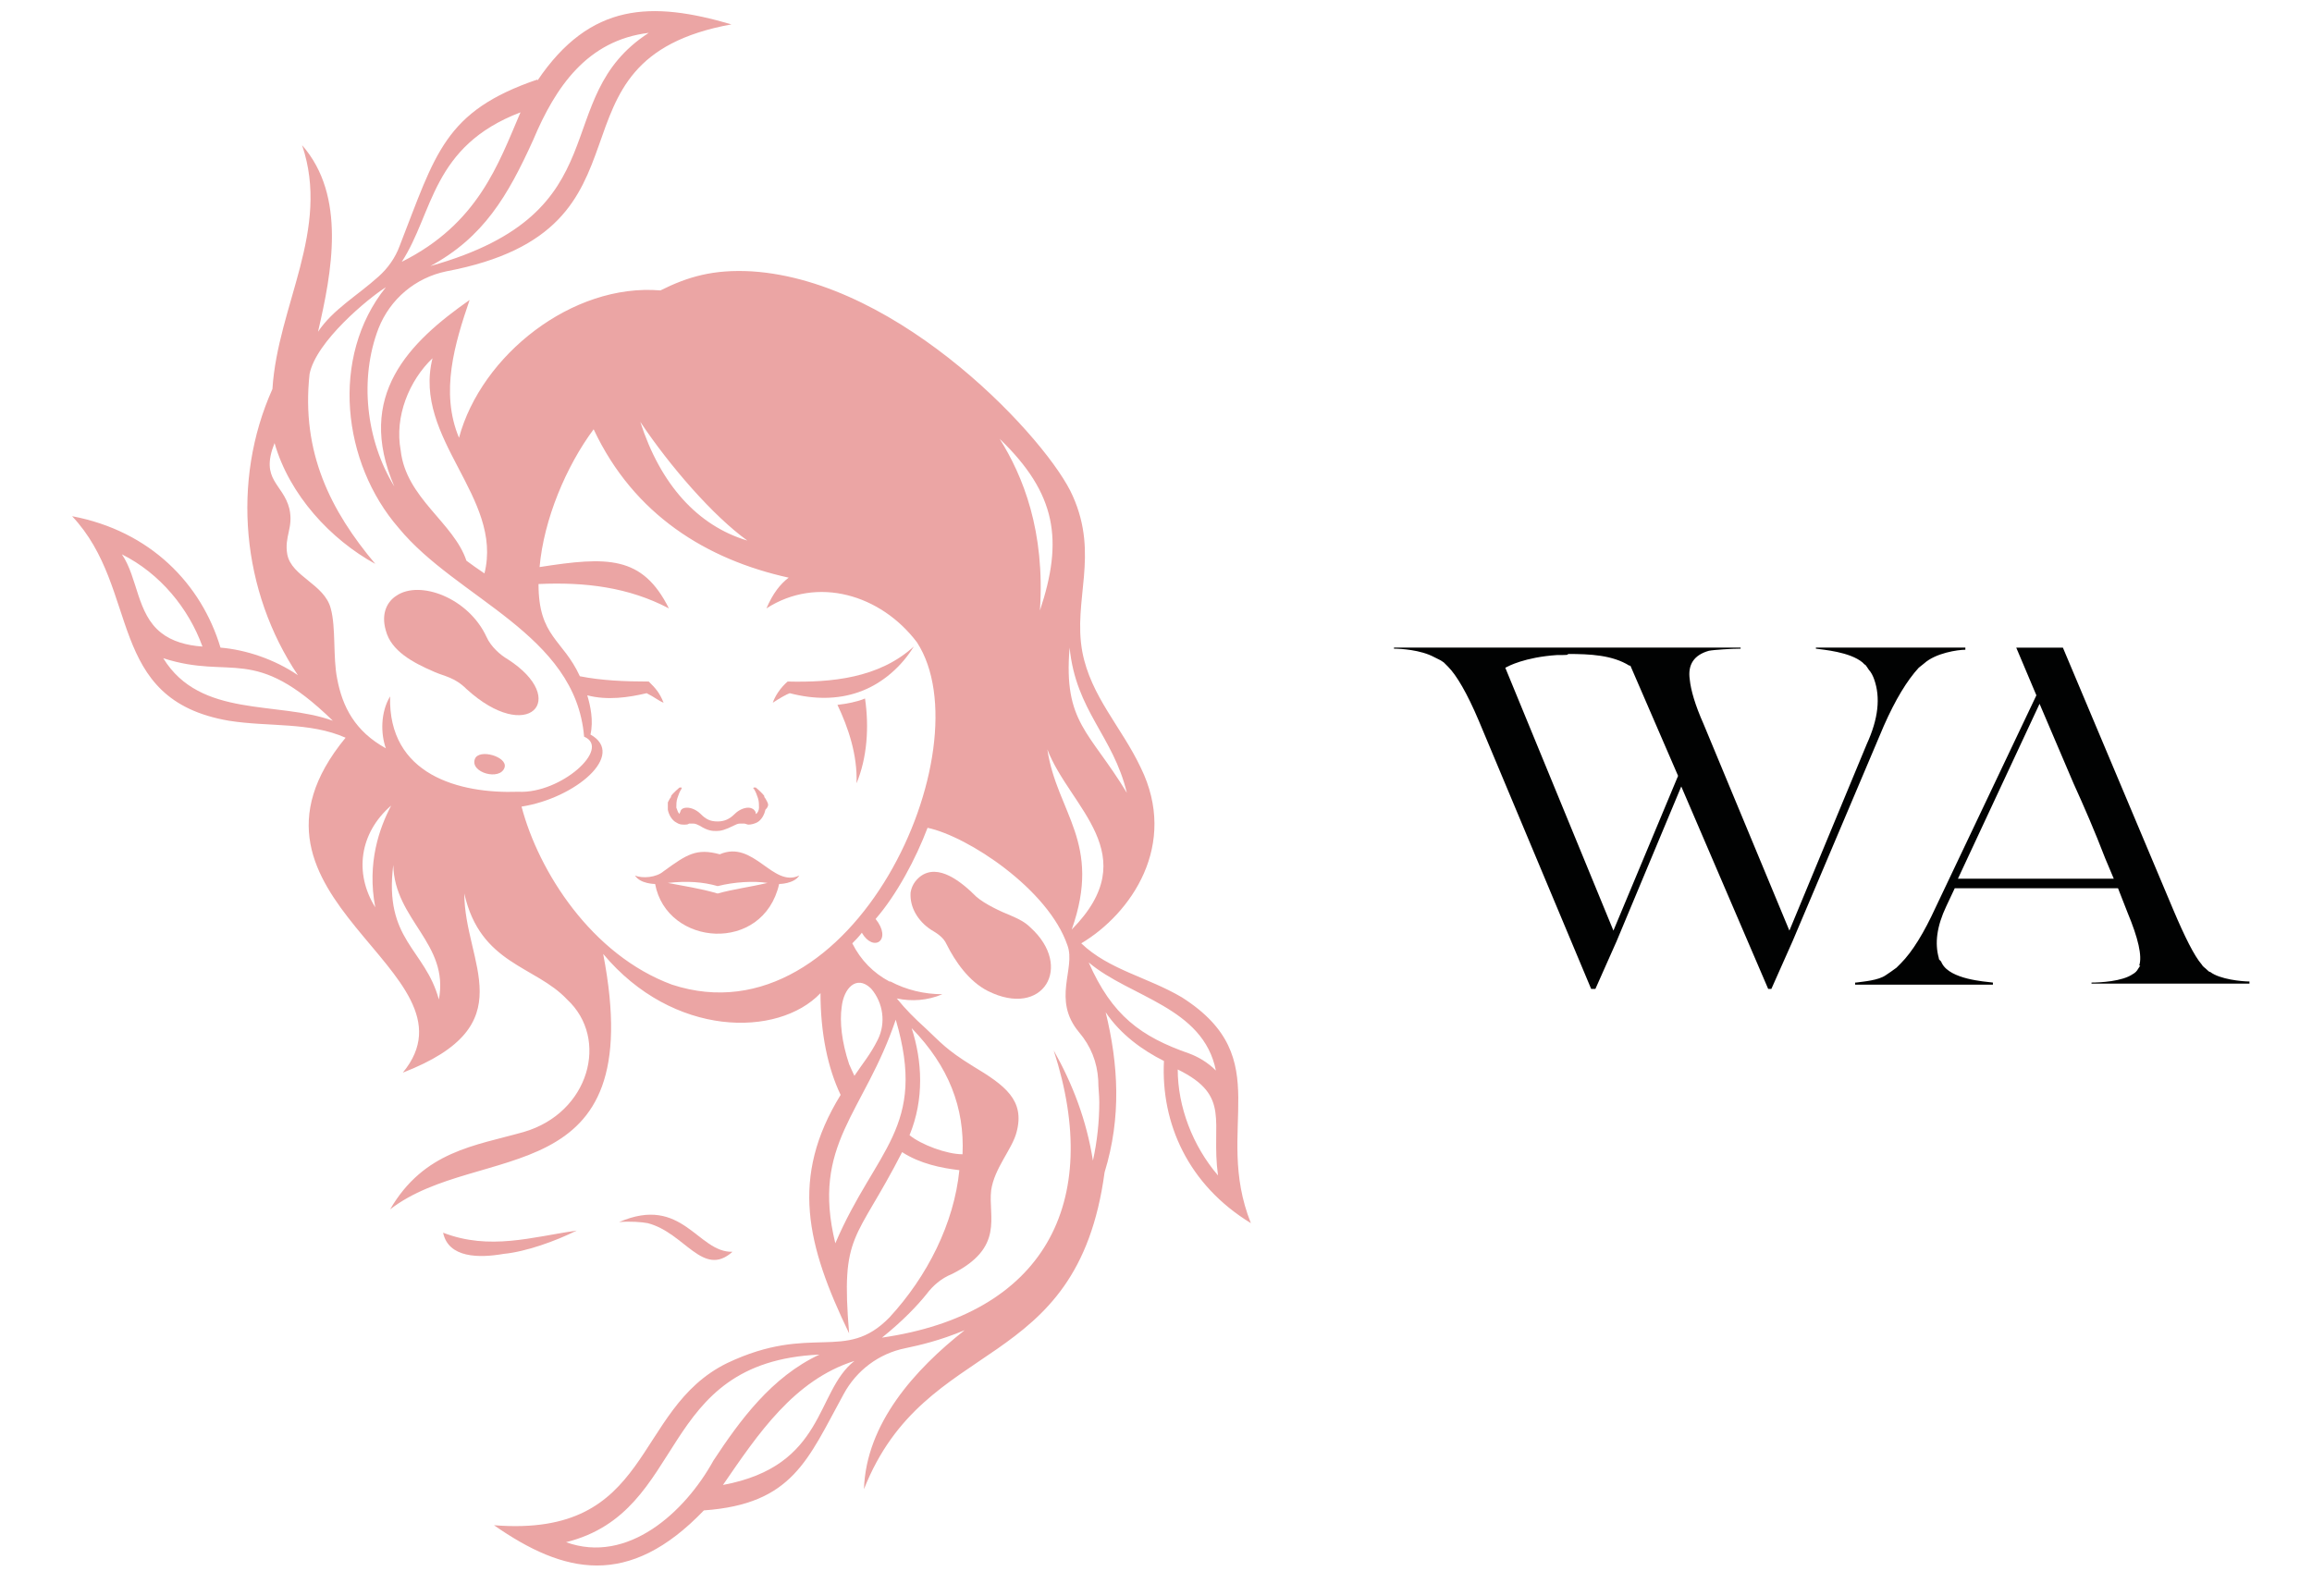
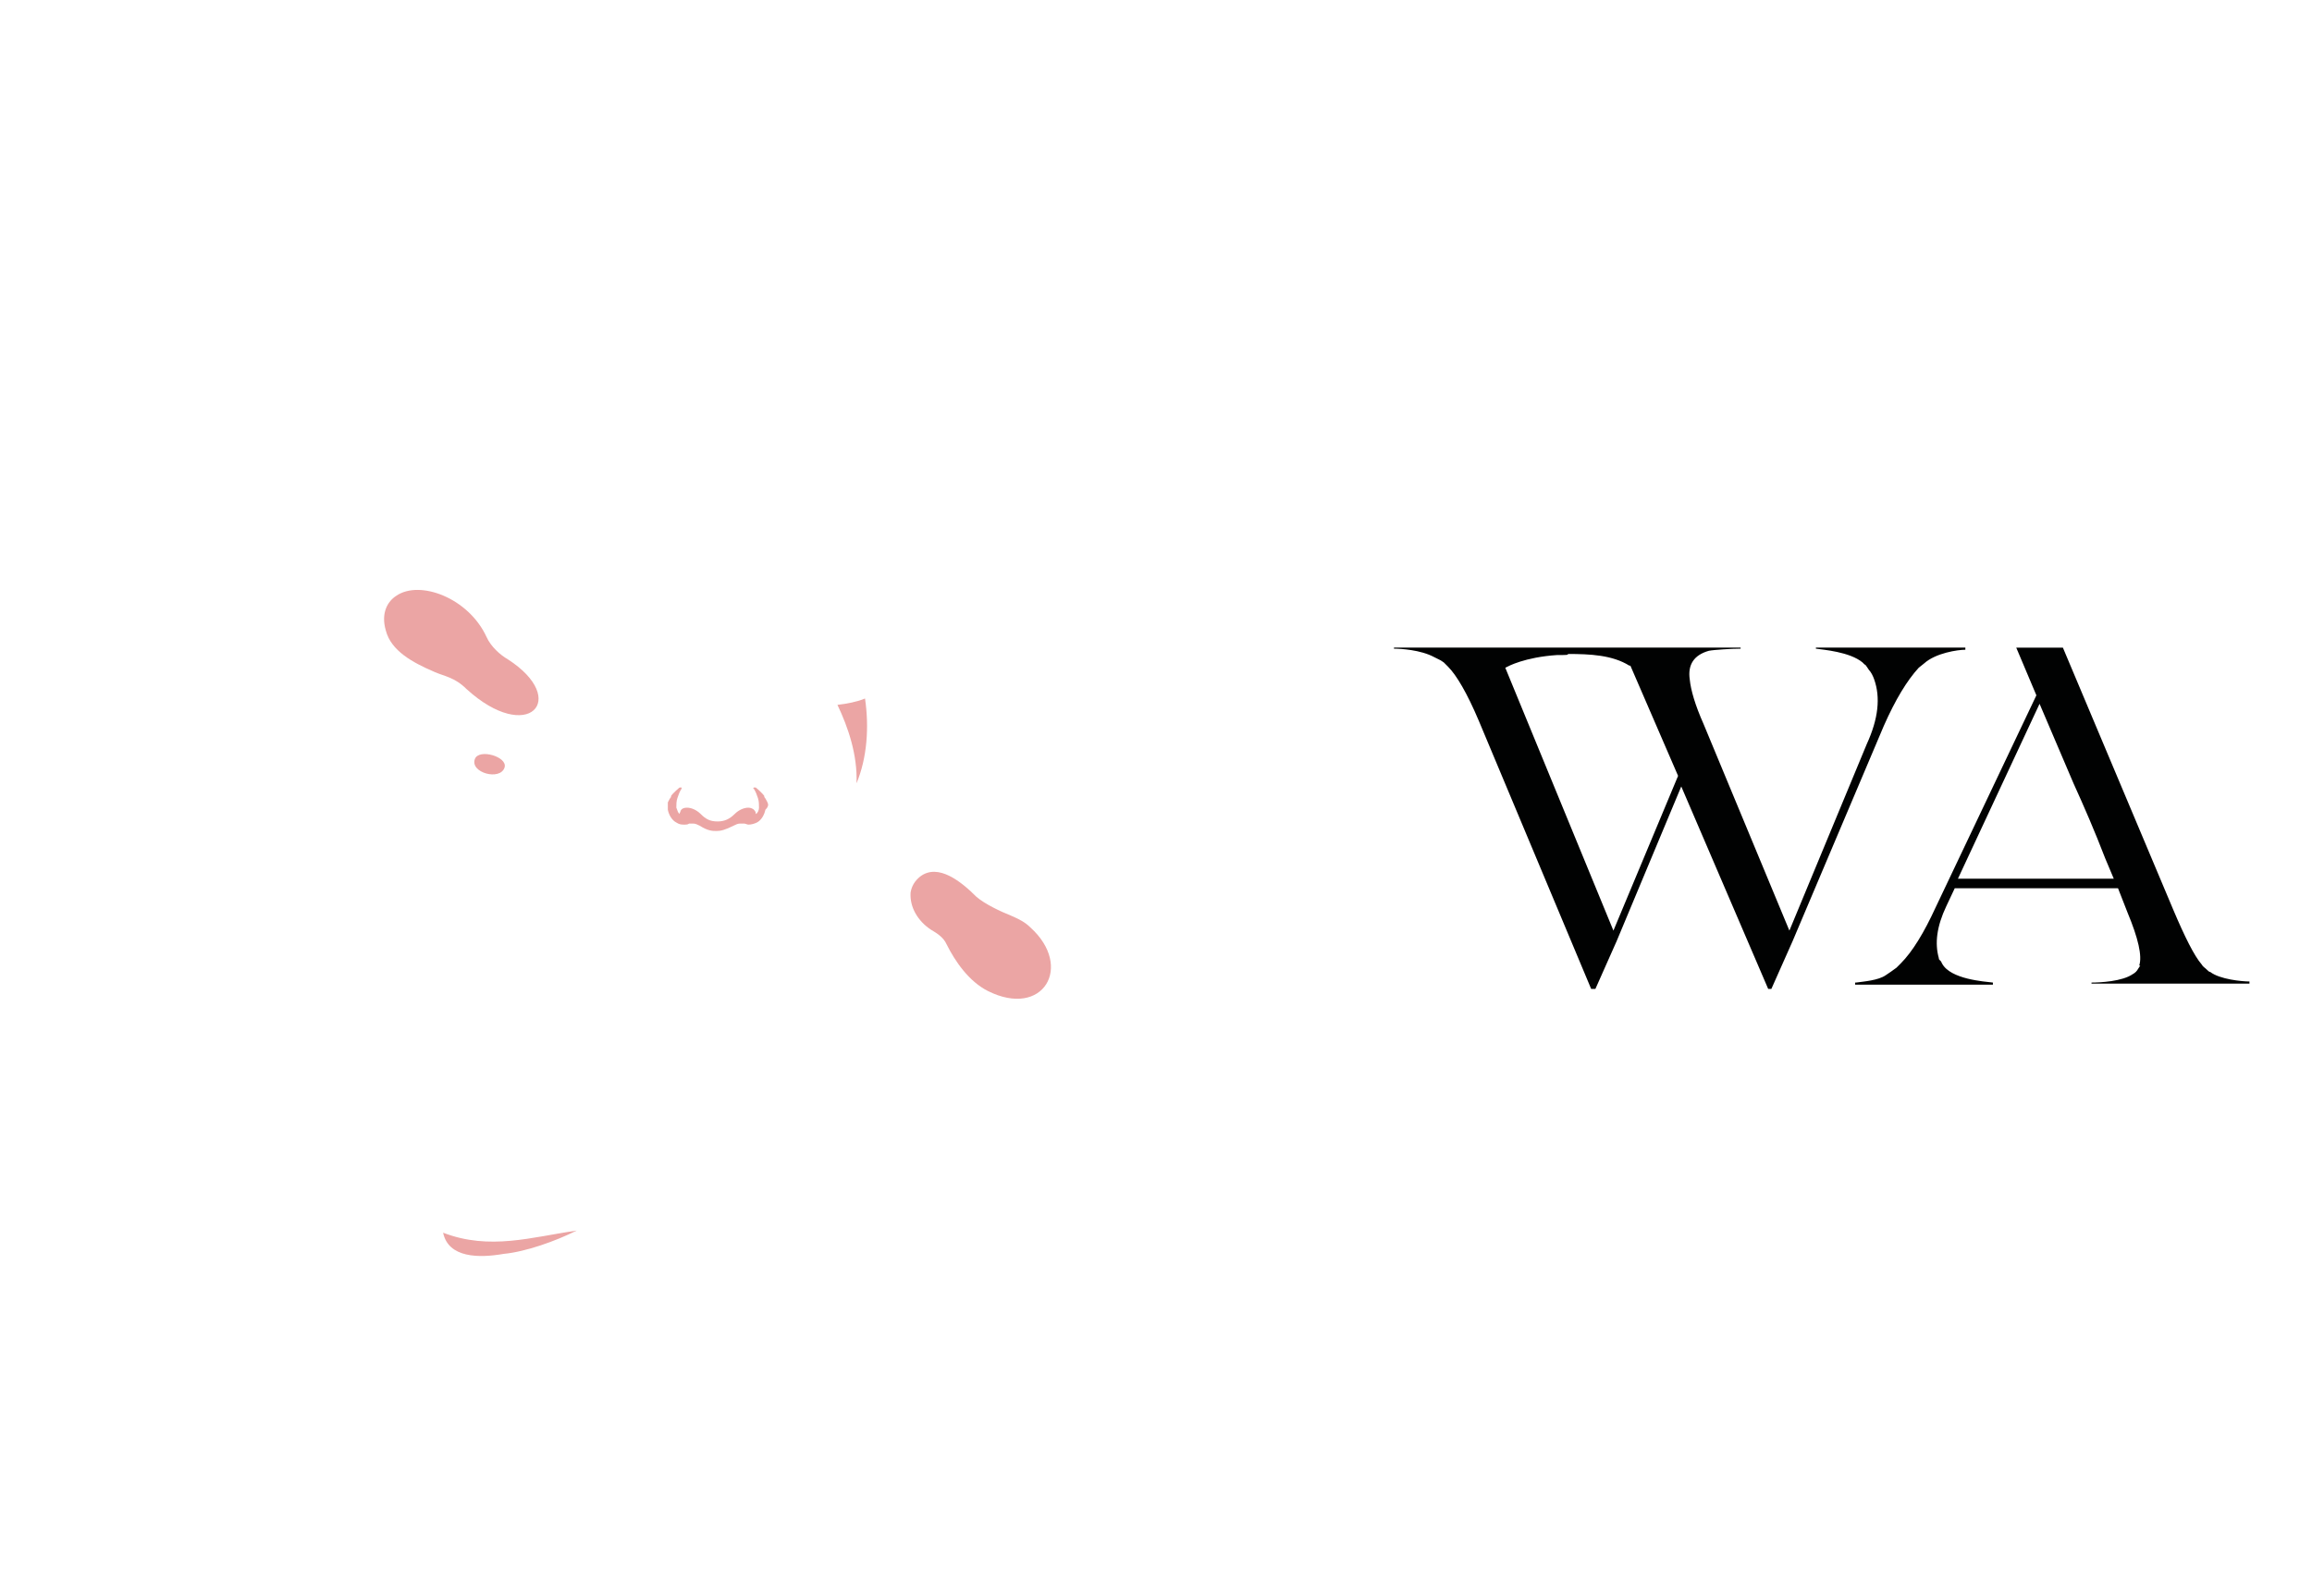
<svg xmlns="http://www.w3.org/2000/svg" id="Слой_1" x="0px" y="0px" viewBox="0 0 218.1 150.6" style="enable-background:new 0 0 218.1 150.6;" xml:space="preserve">
  <style type="text/css"> .st0{fill:none;} .st1{fill:#EBA5A4;} .st2{fill:#010202;} </style>
  <path class="st0" d="M142.1,63.4l1.2-0.5C142.5,63.2,142.1,63.4,142.1,63.4z" />
  <g>
-     <path class="st1" d="M69.1,118.1c-3.3,0.1-4.7-5.4-10.7-2.8c1-0.1,2.2,0,2.7,0.1C64.6,116.3,66.3,120.6,69.1,118.1" />
-     <path class="st1" d="M111.5,94.1c-3.2-1.9-6.9-2.6-9.5-5.1c4.7-2.8,9.2-9.3,5.6-16.6c-1.8-3.8-4.7-6.7-5.5-10.9 c-0.9-4.9,1.6-9.1-0.9-14.7C99,41.7,85.1,26.5,70.9,25.6c-3.6-0.2-6,0.5-8.6,1.8c-8.3-0.7-16.9,6.1-19,13.9c-1.8-4.3-0.4-8.9,1-13 c-5.7,4-10.8,9-7.1,17.6c-2.7-4.4-3.3-10.2-1.5-14.9c1.1-2.8,3.5-4.8,6.4-5.4c21.2-4,8.2-19.9,26.9-23.3 c-7.5-2.2-13.3-2.1-18.3,5.3l0-0.1c-8.8,3-9.6,7-13,15.7c-0.4,1.1-1.1,2.1-2,2.9c-2,1.8-4.3,3.1-5.7,5.2c1.3-5.6,2.7-12.8-1.5-17.6 c2.7,8-2.3,15.1-2.8,23c-3.9,8.7-2.9,19.1,2.4,27c-2.2-1.5-4.9-2.4-7.3-2.6c-1.8-6-6.6-11-14-12.4C13.3,55.6,9.9,66,21.6,68 c3.8,0.6,7.6,0.1,11,1.6c-12.5,15.2,13.3,22,5.4,31.6c11.6-4.5,5.8-10.3,5.8-16.9c1.5,6.7,6.7,6.8,9.7,10c4,3.7,2.1,10.7-4.1,12.5 c-4.6,1.3-9.4,1.8-12.6,7.3c8.4-6.5,24.5-1.3,20.1-24.1c6.6,7.9,16.5,7.9,20.5,3.7c0,3.8,0.7,7.1,1.9,9.6 c-4.8,7.8-3.2,14.2,0.8,22.5c-0.8-9.6,0.6-8.5,5-17.1c1.7,1.1,3.7,1.5,5.4,1.7c-0.5,5-3,10-6.6,13.9c-4.2,4.3-7.3,0.5-15.3,4.3 c-9,4.4-6.9,16.5-22,15.3c6.6,4.6,12.7,6,19.8-1.4c8.4-0.6,9.8-4.8,13.2-11c1.2-2.2,3.3-3.8,5.8-4.3c1.4-0.3,3.2-0.7,5.6-1.7 c-4.7,3.7-9.3,8.8-9.5,15c5.8-14.7,20.1-10.6,22.7-29.9c1.6-5.2,1.3-10.2,0.1-15.1c1.4,2.1,3.5,3.6,5.5,4.6 c-0.3,5.9,2.3,11.7,8.2,15.3C114.4,106.4,120.6,99.9,111.5,94.1 M61.2,3.1c-9.6,6.2-2.4,16.9-20.6,22c5-2.7,7.3-6.6,9.7-11.9 C52.4,8.2,55.4,3.8,61.2,3.1 M49.1,10.6c-2.1,4.9-4,10.5-11.2,14.1C40.9,20.1,40.7,13.8,49.1,10.6 M53.4,145.5 c11.6-2.9,8.4-17,23.9-17.7c-4.5,2.1-7.5,6.2-10,10C64.6,142.7,59.2,147.6,53.4,145.5 M68.2,140.1c3.3-4.8,6.7-9.9,12.4-11.7 C76.9,131.3,77.9,138.3,68.2,140.1 M101.1,87.7c2.9-8.2-1.4-11-2.3-17C100.9,76.2,108.1,80.6,101.1,87.7 M100.9,61.1 c0.6,6,4.1,8.3,5.4,13.7C102.8,69,100.3,68.2,100.9,61.1 M98.1,57.6c0.5-7.5-1.6-12.7-3.8-16.2C99.7,46.6,100.3,51,98.1,57.6 M70.5,51c-4.7-1.4-8.2-5.3-10.1-11.2C63.2,44,67.3,48.7,70.5,51 M40.8,33.8c-1.9,7.6,6.7,13.1,4.9,20.3c-0.6-0.4-1.3-0.9-1.7-1.2 c-1.2-3.6-5.7-5.9-6.2-10.4C37.2,39.3,38.6,35.9,40.8,33.8 M11.5,52.3c3.6,1.8,6.3,5.1,7.6,8.7c-1.5-0.1-2.9-0.5-3.9-1.3 C12.9,57.9,13,54.5,11.5,52.3 M15.4,62.1c6.5,2.1,8.5-1.4,16,5.9C26.2,66.1,18.9,67.8,15.4,62.1 M35.4,85.6c-2-3.2-1.5-7,1.5-9.6 C35.8,78.1,34.6,81.4,35.4,85.6 M41.4,94.3c-1.3-4.8-5.2-5.6-4.3-12.7C37.2,86.8,42.4,89,41.4,94.3 M48.9,74.7 c-5.6,0.2-12.3-1.6-12.1-9c-0.9,1.5-0.9,3.5-0.4,4.9c-2.9-1.6-4.1-3.9-4.6-6.6c-0.4-2-0.1-4.8-0.6-6.6c-0.6-2.3-3.7-3-4.1-5.1 c-0.3-1.7,0.6-2.5,0.2-4.3c-0.6-2.4-2.8-2.7-1.4-6.2c1.4,4.9,5.3,9.1,9.5,11.4c-4.2-5-7-10.5-6.2-17.9c0.6-3.1,5.6-7.2,7.2-8.2 c-5.3,6.6-4.1,16.6,1.2,22.7c5.5,6.7,16.7,10,17.5,19.7C57.7,70.6,52.9,74.9,48.9,74.7 M63.4,92.9c-7.6-2.8-12.6-10.7-14.2-16.8 c5.1-0.8,9.9-4.9,6.5-6.8c0.3-1.3,0-2.7-0.3-3.7c1.9,0.5,3.9,0.2,5.6-0.2c0.8,0.4,1.1,0.7,1.6,0.9c-0.4-1-0.8-1.4-1.4-2 c-2.3,0-4.5-0.1-6.5-0.5c-1.6-3.5-3.9-3.7-3.9-8.7c4.4-0.2,8.5,0.3,12.3,2.3c-2.5-5-5.8-4.9-12.2-3.9c0.4-4.5,2.5-9.5,5.1-13 c3.8,8.1,10.7,12.3,18.4,14c-0.8,0.6-1.5,1.5-2.1,2.9c4.8-3.1,10.8-1.3,14.2,3.2C93,70.6,80.5,98.5,63.4,92.9 M79.4,95 c0.2-1.8,1.4-3,2.7-1.8c0,0,0,0,0.1,0.1c1.1,1.3,1.4,3.2,0.6,4.8c-0.7,1.4-1.4,2.2-2.2,3.4c-0.2-0.4-0.4-0.9-0.5-1.1 C79.4,98.3,79.2,96.4,79.4,95 M78.8,117.3c-2.3-9.4,2.7-12.2,5.7-21.1C87.5,106.4,82.6,108.4,78.8,117.3 M85.8,107.1 c1.4-3.4,1.2-7,0.2-10.1c3.5,3.6,5,7.5,4.8,11.9C89.3,108.9,86.9,108,85.8,107.1 M103.1,109.5c-0.6-3.8-1.9-7.2-3.7-10.4 c4.7,14.5-1,24.9-16.2,27.1c2-1.6,3.4-3.1,4.2-4.1c0.6-0.8,1.4-1.5,2.4-1.9c5-2.5,3.4-5.4,3.7-7.9c0.3-2.1,2-3.9,2.4-5.5 c0.8-3-1.1-4.4-4.1-6.2c-2.6-1.6-3.1-2.3-4.5-3.6c-1-0.9-1.9-1.8-2.7-2.8c1.4,0.3,2.9,0.2,4.3-0.4c-1.7,0-3.4-0.4-4.9-1.2l-0.1,0 c-1.5-0.8-2.7-2-3.5-3.6c0.3-0.3,0.6-0.6,0.9-1c1.1,1.9,2.9,0.7,1.3-1.3c2-2.3,3.8-5.7,4.9-8.6c3.8,0.8,11.4,5.8,13.2,11.1 c0.8,2.2-1.5,5.1,1.1,8.2c1.1,1.3,1.7,2.8,1.8,4.5c0,0.7,0.1,1.4,0.1,2.1C103.7,105.8,103.5,107.7,103.1,109.5 M102.7,90.8 c3.9,3.3,10.8,4.2,12,10.2c-0.8-0.8-1.7-1.3-2.5-1.6C107.6,97.8,104.9,95.8,102.7,90.8 M111.1,100.9c5.1,2.5,3.1,4.9,3.8,10 C112.5,108.1,111.1,104.4,111.1,100.9" />
    <path class="st1" d="M54.4,116.1c-4.2,0.6-8.2,1.9-12.6,0.2c0.5,2.4,3.4,2.4,5.7,2C49.6,118.1,52.4,117.1,54.4,116.1" />
-     <path class="st1" d="M67.9,80.6c-2.2-0.6-3.1,0-5.3,1.6c-0.7,0.6-2,0.7-2.7,0.4c0.5,0.8,1.9,0.8,1.9,0.8c1.1,5.9,10.2,6.6,11.7,0 c0,0,1.4,0,1.9-0.8C72.9,83.8,71.1,79.2,67.9,80.6 M67.7,84.3c-1.7-0.5-3.2-0.7-4.7-1c1.8-0.2,3.3-0.1,4.7,0.3 c1.6-0.4,3.4-0.5,4.7-0.3C70.7,83.7,69.1,83.9,67.7,84.3" />
    <path class="st1" d="M97.2,87.5c-0.5-0.5-1.1-0.8-1.8-1.1c-1-0.4-2.5-1.1-3.3-1.8c-1.4-1.4-3.6-3.2-5.3-1.9 c-0.5,0.4-0.8,0.9-0.9,1.5c-0.1,1.4,0.7,2.7,1.9,3.5c0.5,0.3,1.2,0.7,1.5,1.4c0.8,1.6,2.1,3.5,3.9,4.4 C98.4,96.1,101.3,91.2,97.2,87.5" />
    <path class="st1" d="M44.8,71.6c-0.5,1.3,2.4,2.1,2.8,0.8C47.9,71.4,45.2,70.6,44.8,71.6" />
    <path class="st1" d="M47.9,62.2c-0.7-0.4-1.6-1.2-2-2.1c-1.7-3.7-6.3-5.4-8.5-3.9c-0.8,0.5-1.5,1.6-1,3.3c0.5,1.9,2.5,3,4.6,3.9 c0.9,0.4,1.9,0.5,3,1.6C49.8,70.3,53.8,66,47.9,62.2" />
-     <path class="st1" d="M86.2,61c-3.3,3-7.8,3.4-11.9,3.3c-0.7,0.6-1.2,1.4-1.4,2c0.6-0.4,1.3-0.8,1.6-0.9c2.3,0.6,4.5,0.6,6.5-0.1 C83.3,64.5,85.1,62.8,86.2,61" />
    <path class="st1" d="M80.8,73.9c1-2.4,1.2-5.3,0.8-8c-0.7,0.3-1.7,0.5-2.6,0.6C80,68.6,80.9,71.2,80.8,73.9" />
    <path class="st1" d="M72.4,75.7c-0.1-0.2-0.2-0.4-0.3-0.5l0-0.1c-0.2-0.3-0.8-0.8-0.8-0.8c0,0,0,0-0.1,0c0,0-0.1,0-0.1,0 c0,0-0.1,0.1,0,0.1c0.2,0.3,0.3,0.6,0.4,0.9c0.1,0.3,0.1,0.6,0.1,0.9c0,0.2-0.1,0.5-0.3,0.6c0-0.1,0-0.2-0.1-0.3 c-0.1-0.2-0.4-0.3-0.6-0.3c-0.4,0-0.9,0.2-1.3,0.6c-0.5,0.5-1,0.7-1.6,0.7c-0.7,0-1.1-0.2-1.6-0.7c-0.4-0.4-0.9-0.6-1.3-0.6 c-0.3,0-0.5,0.1-0.6,0.3c0,0.1-0.1,0.2-0.1,0.3c-0.2-0.2-0.2-0.4-0.3-0.6c0-0.3,0-0.6,0.1-0.9c0.1-0.3,0.2-0.6,0.4-0.9 c0-0.1,0-0.1,0-0.1c0,0,0,0-0.1,0c0,0-0.1,0-0.1,0c0,0-0.6,0.5-0.8,0.8l0,0.1c-0.1,0.1-0.2,0.3-0.3,0.5C63,75.9,63,76.1,63,76.4 c0.1,0.5,0.4,1,0.8,1.2c0.3,0.2,0.5,0.2,0.8,0.2c0.1,0,0.3,0,0.4-0.1c0,0,0,0,0,0c0,0,0.1,0,0.1,0c0.1,0,0.2,0,0.3,0 c0.2,0,0.4,0.1,0.6,0.2c0.8,0.5,1.2,0.5,1.6,0.5c0.4,0,0.8-0.1,1.6-0.5c0.2-0.1,0.4-0.2,0.6-0.2c0.1,0,0.2,0,0.3,0c0,0,0.1,0,0.1,0 c0,0,0,0,0,0c0.1,0,0.3,0.1,0.4,0.1c0.3,0,0.6-0.1,0.8-0.2c0.4-0.2,0.7-0.7,0.8-1.2C72.5,76.1,72.5,75.9,72.4,75.7" />
  </g>
  <path class="st2" d="M166.8,93.3l-8.2-19.1l-6.1,14.6l-2,4.5h-0.4L139.5,68c-1.1-2.6-2.1-4.3-2.9-5.1c-0.1-0.1-0.2-0.2-0.4-0.4l0,0 l-0.3-0.2c-0.2-0.1-0.4-0.2-0.6-0.3c-1.3-0.7-3.2-0.8-3.8-0.8v-0.1h5l0.8,0l10.2,0h16.7v0.1c-0.8,0-2.5,0.1-3,0.2 c-1.4,0.4-2,1.3-1.8,2.7c0.1,1,0.5,2.4,1.3,4.2l8.1,19.5l7.3-17.6c1.1-2.4,1.3-4.4,0.7-6.1c-0.1-0.3-0.3-0.7-0.5-0.9l0,0l-0.2-0.3 c-0.1-0.1-0.1-0.2-0.2-0.2c-0.1-0.1-0.1-0.1-0.2-0.2c-1.2-1-3.7-1.2-4.4-1.3v-0.1h14.1v0.2c-0.7,0-2.8,0.3-3.9,1.3L181,63l0,0 c-1.1,1.2-2.2,3-3.3,5.5l-8.6,20.3l-2,4.5H166.8z M147.4,61.8l-0.5,0c-3.1,0.2-4.7,1.1-4.7,1.1l-0.2,0.1l10.2,24.8l6.1-14.6 l-4.5-10.4l-0.1,0c-1.6-1-3.7-1.1-5.8-1.1h0C148,61.8,147.6,61.8,147.4,61.8z" />
  <path class="st2" d="M197.3,92.8v-0.1c0.8,0,2.9-0.1,3.9-0.8c0.2-0.1,0.4-0.3,0.5-0.5l0.2-0.3l-0.1,0c0,0,0,0,0,0 c0.3-0.9-0.1-2.6-1.1-5l-0.9-2.3h-15.4l-0.8,1.7c-0.9,1.9-1.1,3.5-0.7,4.9c0,0,0,0,0,0c0,0.1,0,0.1,0.1,0.2l0.1,0.1 c0,0,0.1,0.2,0.1,0.2c0.8,1.5,4,1.7,4.8,1.8v0.2H175l0-0.2c0,0,0.1,0,0.1,0c0.7-0.1,2.1-0.2,2.8-0.7c0.3-0.2,0.6-0.4,1-0.7l0.4-0.4 h0c1.1-1.1,2.2-2.9,3.3-5.3l9.5-20l-1.9-4.5h4.4L205,85.8c1.1,2.6,2,4.4,2.7,5.2c0.1,0.2,0.3,0.3,0.5,0.5c0.1,0.1,0.2,0.2,0.3,0.2 c0.9,0.7,3,0.9,3.7,0.9v0.2L197.3,92.8z M184.7,82.9h14.7l-0.8-1.9c-1-2.6-2-4.9-3-7.1l-3.2-7.5L184.7,82.9z" />
</svg>